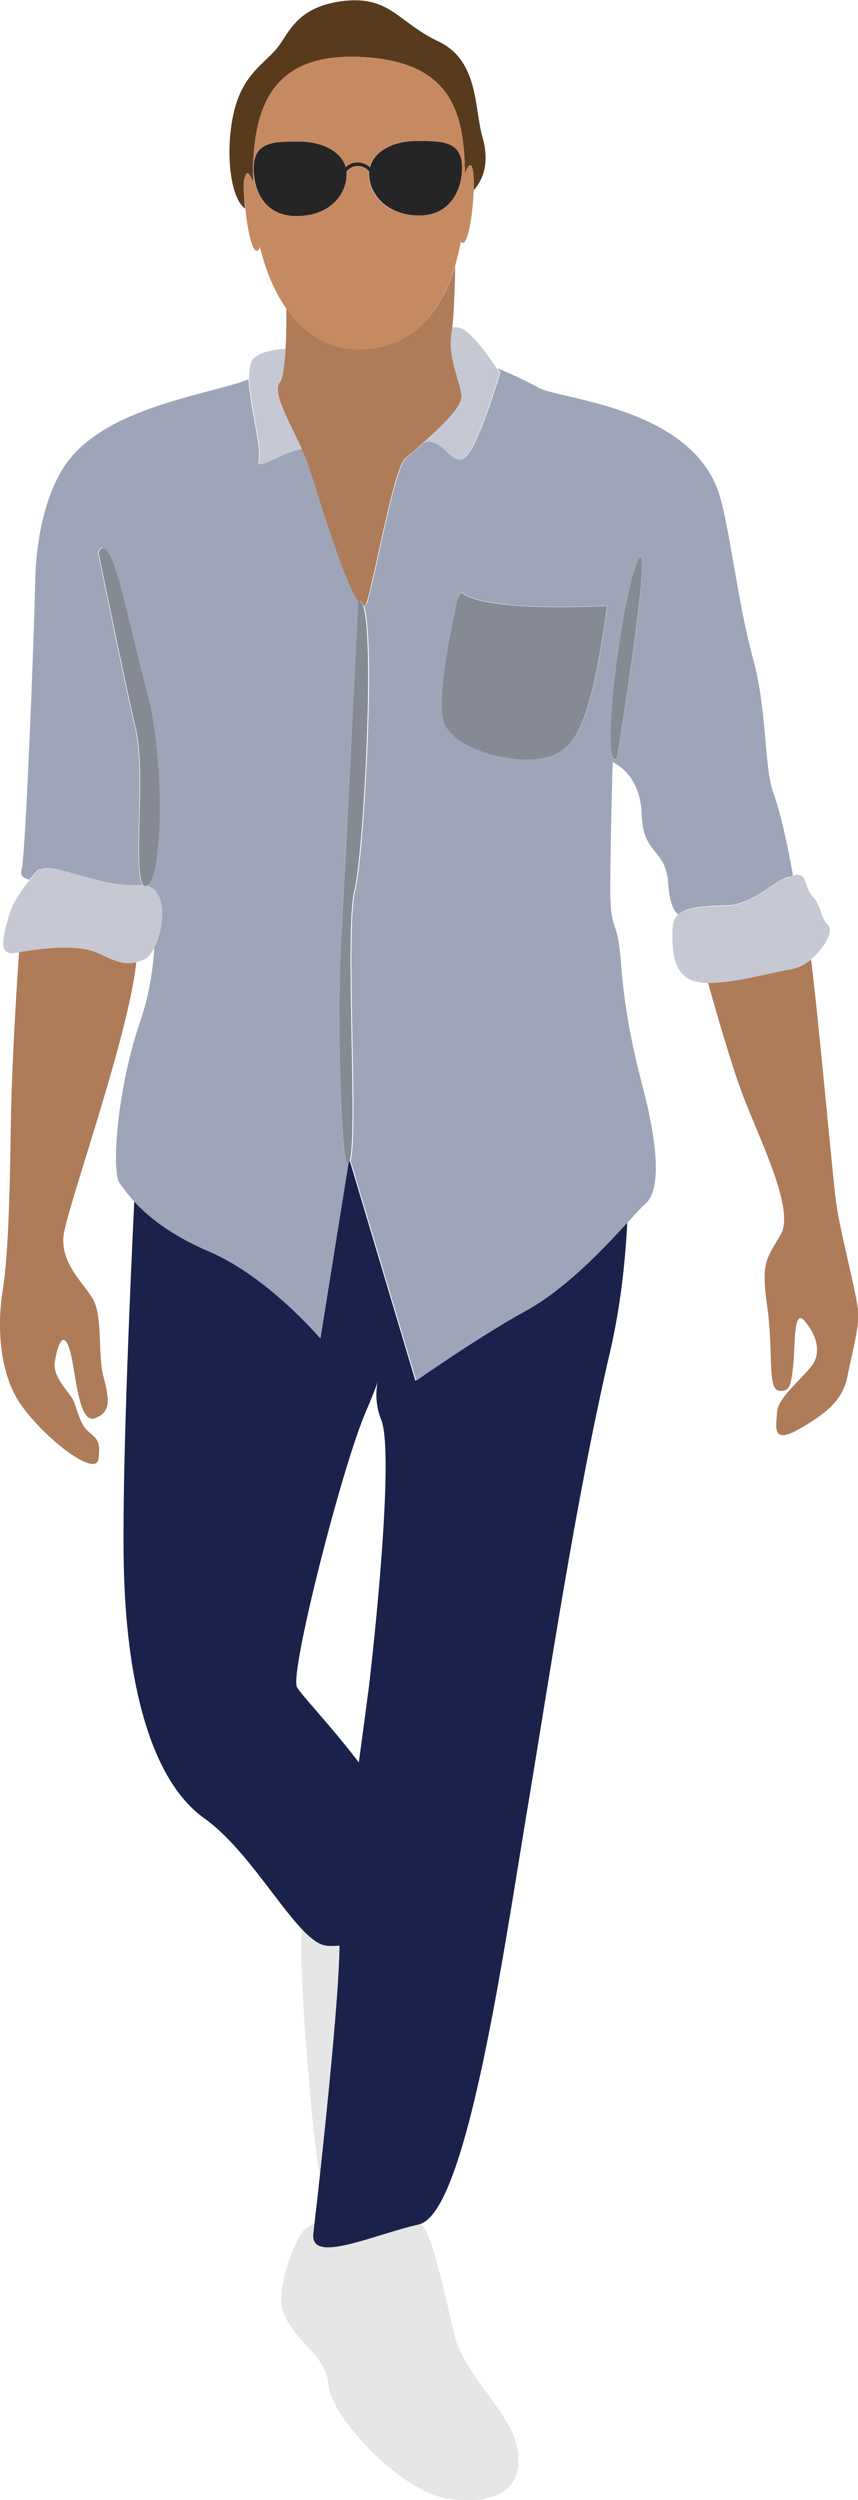
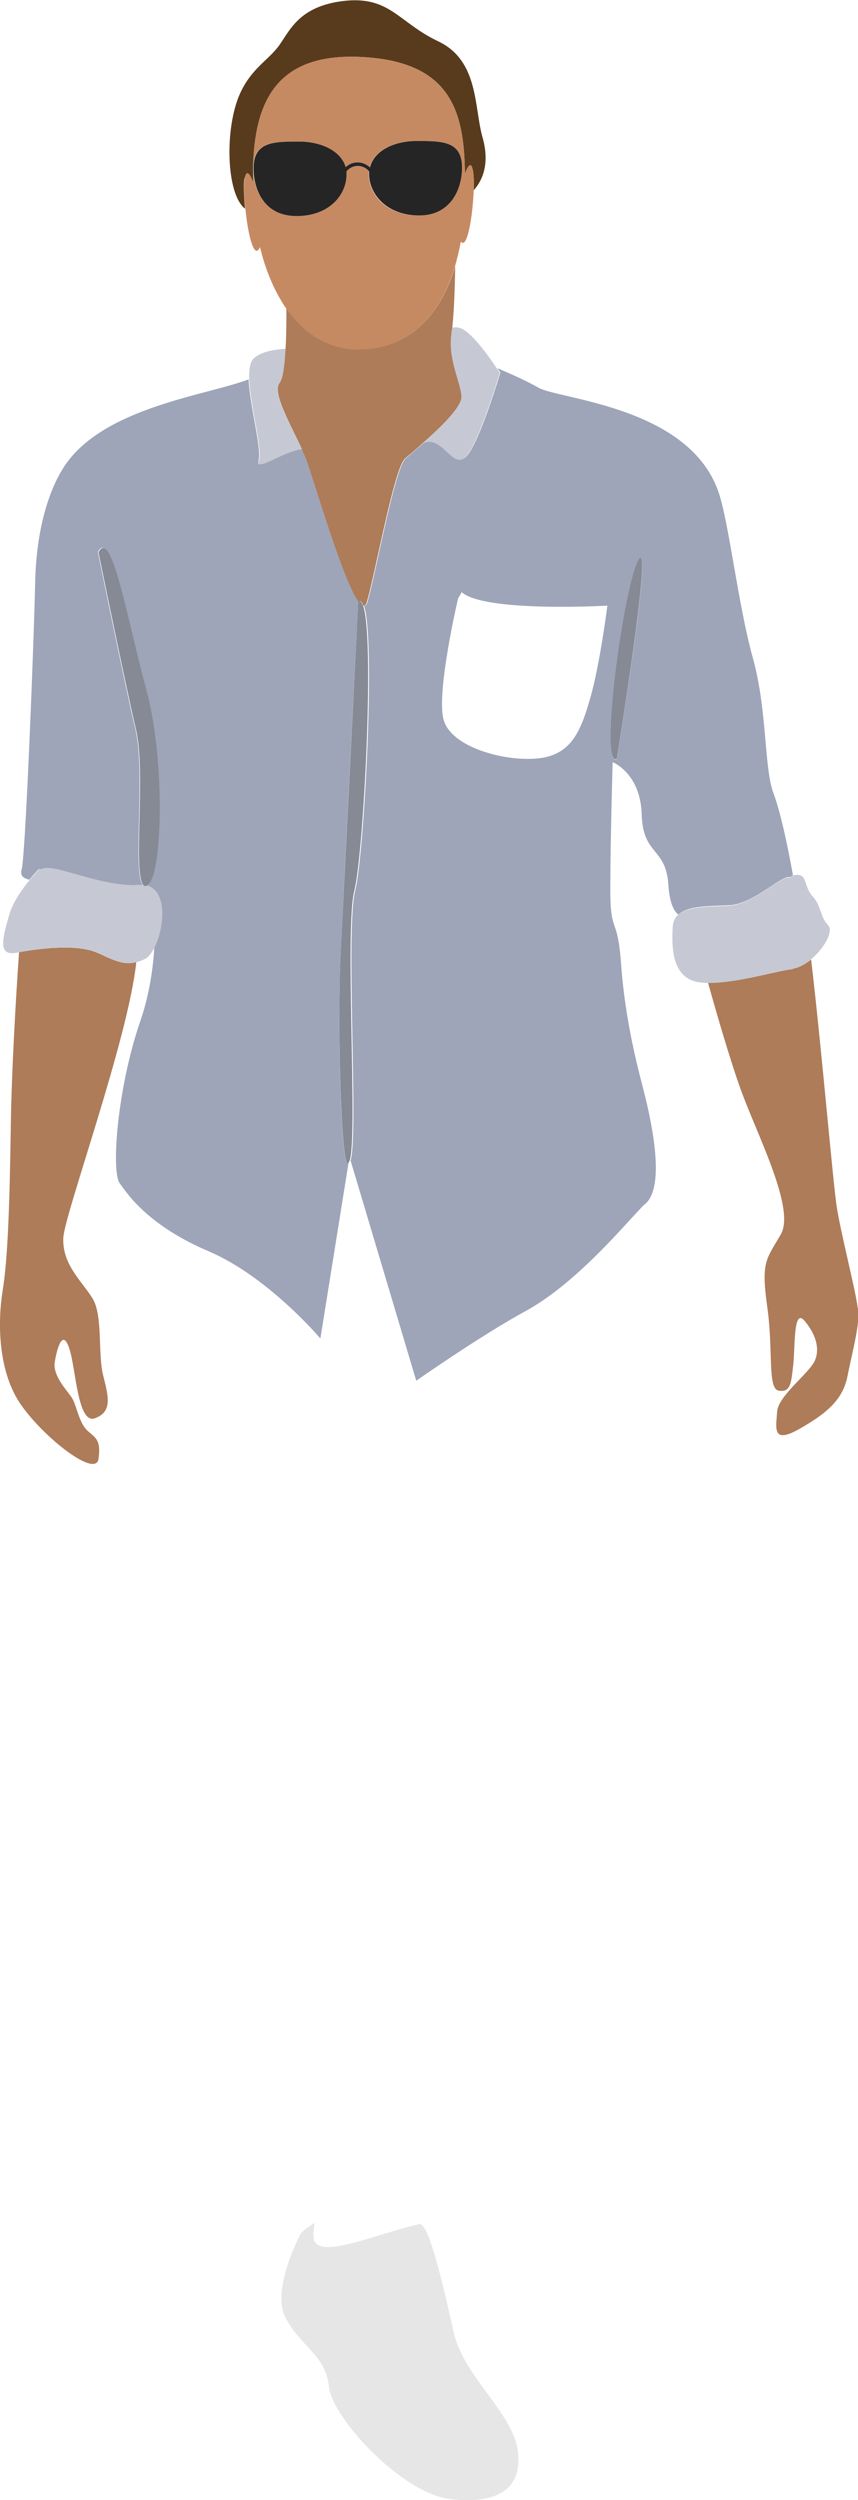
<svg xmlns="http://www.w3.org/2000/svg" id="_レイヤー_2" data-name="レイヤー 2" viewBox="0 0 29.27 85.28">
  <defs>
    <style>
      .cls-1 {
        fill: none;
      }

      .cls-2 {
        fill: #c68a62;
      }

      .cls-3 {
        fill: #868a95;
      }

      .cls-4 {
        fill: #262525;
      }

      .cls-5 {
        fill: #1a224b;
      }

      .cls-6 {
        fill: #e6e6e7;
      }

      .cls-7 {
        fill: #c6c9d3;
      }

      .cls-8 {
        fill: #ae7c59;
      }

      .cls-9 {
        fill: #583b1c;
      }

      .cls-10 {
        fill: #9ea5b9;
      }
    </style>
  </defs>
  <g id="_作業" data-name="作業">
    <g>
      <path class="cls-1" d="M12.89,47.1c-.02.08-.12.37-.39,1-.82,1.86-2.62,8.95-2.37,9.44.12.25,1.15,1.32,2.11,2.57.14-1.04.26-1.91.32-2.39.18-1.43.91-8.2.44-9.32-.25-.61-.14-1.19-.11-1.31Z" />
-       <path class="cls-6" d="M11.58,66.36c-.16.02-.31.03-.46,0-.25-.03-.52-.24-.82-.56-.13,1.44.37,7.25.61,8.41.26-2.38.64-6.13.67-7.73,0-.04,0-.09,0-.13Z" />
      <path class="cls-6" d="M10.69,76.18c.01-.09.02-.2.04-.35-.2.12-.36.24-.47.36,0,0-1.01,1.88-.53,2.85.48.97,1.39,1.3,1.49,2.37.1,1.06,2.49,3.65,4.14,3.84,1.64.19,2.49-.37,2.3-1.67-.19-1.3-1.84-2.51-2.18-4.01-.31-1.35-.83-3.78-1.18-3.7-1.62.37-3.73,1.37-3.6.31Z" />
-       <path class="cls-5" d="M17.89,44.73c-1.54.85-3.72,2.37-3.72,2.37l-2.24-7.51s-.02.07-.04.08l-.96,5.99s-1.77-2.1-3.8-2.97c-1.34-.57-2.1-1.22-2.55-1.71-.15,3.17-.44,9.75-.35,12.71.12,3.98.99,7.08,2.73,8.33,1.31.93,2.44,2.84,3.34,3.79.3.32.58.53.82.56.15.02.3.01.46,0,0,.05,0,.09,0,.13-.03,1.6-.41,5.35-.67,7.73-.07.67-.14,1.23-.18,1.61-.02.15-.03.27-.04.35-.12,1.06,1.99.06,3.6-.31.35-.08.69-.56,1-1.3,1.13-2.68,2.03-8.82,2.66-12.62.81-4.85,1.68-10.75,2.86-15.84.35-1.51.52-3.03.59-4.43-.85.93-2.14,2.3-3.51,3.05ZM12.56,57.73c-.06.47-.18,1.35-.32,2.39-.95-1.25-1.99-2.33-2.11-2.57-.25-.5,1.55-7.58,2.37-9.44.27-.63.37-.92.39-1-.03.12-.14.7.11,1.31.47,1.12-.26,7.89-.44,9.32Z" />
      <path class="cls-8" d="M3.36,32.52c-.71-.34-2.01-.16-2.71-.04-.1,1.43-.25,3.94-.28,5.82-.04,2.77-.1,4.61-.28,5.73-.18,1.12-.15,2.8.64,3.91.79,1.12,2.53,2.48,2.63,1.83.09-.65-.09-.71-.37-.96-.28-.25-.37-.81-.5-1.06-.12-.25-.71-.78-.62-1.3.09-.53.28-1.12.5-.43.22.68.28,2.58.87,2.36.59-.22.47-.71.28-1.46-.19-.75,0-2.05-.37-2.64-.37-.59-1.03-1.15-.99-2.05.03-.79,2.21-6.76,2.49-9.41-.38.1-.68-.01-1.28-.3Z" />
      <path class="cls-8" d="M29.26,44.62c-.06-.56-.56-2.48-.71-3.42-.12-.7-.54-5.64-.88-8.47-.2.16-.41.28-.61.31-.6.08-1.95.49-2.91.47.3,1.08.79,2.76,1.15,3.74.56,1.52,1.83,3.98,1.34,4.85-.5.87-.68.93-.47,2.45.22,1.52,0,2.83.4,2.89.4.06.42-.25.49-.87.07-.62,0-1.96.38-1.52.37.43.56.96.34,1.4-.22.43-1.24,1.18-1.27,1.71-.03.53-.19,1.12.75.59.93-.53,1.49-.99,1.65-1.8.16-.81.43-1.77.37-2.33Z" />
      <path class="cls-10" d="M7.13,42.69c2.03.87,3.8,2.97,3.8,2.97l.96-5.99c-.26.34-.39-4.7-.27-7.13.12-2.55.6-12.02.6-12.02-.54-.76-1.54-4.23-1.79-4.88-.04-.1-.08-.21-.14-.32-.7.1-1.59.81-1.47.38.11-.41-.3-1.85-.34-2.76-1.35.53-4.87.93-6.24,2.9-.48.69-.99,2-1.04,3.99-.04,1.99-.33,9.36-.46,9.82-.06.21.03.3.26.36.18-.22.32-.36.32-.36h.12c.34-.23,1.99.62,3.27.54.06,0,.12,0,.17,0-.37-.34.09-3.85-.26-5.31-.37-1.57-1.28-6.05-1.28-6.05.46-.87.99,2.32,1.64,4.72.65,2.4.55,6.46,0,6.65,0,0,0,0,0,0,.68.19.59,1.35.29,2.03-.04.76-.17,1.7-.49,2.62-.78,2.28-.99,5.09-.7,5.51.1.14.25.35.48.61.45.49,1.21,1.14,2.55,1.71Z" />
      <path class="cls-10" d="M26.94,29.94l.11-.09s-.33-1.91-.66-2.78c-.33-.87-.21-2.82-.7-4.6-.5-1.78-.81-4.55-1.16-5.63-.97-2.98-5.47-3.21-6.17-3.62-.4-.23-.97-.48-1.39-.66.06.09.1.15.1.15,0,0-.71,2.39-1.16,2.86-.45.47-.81-.78-1.47-.45-.26.23-.49.42-.6.52-.37.31-.99,3.79-1.3,4.88-.03.1-.07.15-.12.15.4,1.2,0,8.53-.3,9.7-.34,1.3.12,8.32-.16,9.22l2.24,7.51s2.18-1.53,3.72-2.37c1.37-.75,2.66-2.12,3.51-3.05.19-.21.36-.39.5-.54.11-.12.94-.42,0-4.05-.25-.95-.61-2.43-.74-4.17-.12-1.74-.37-.99-.37-2.57s.08-4.35.08-4.35c0,0,.95.37.99,1.78.04,1.41.83,1.12.91,2.4.04.56.15.86.34,1.02.33-.31,1.07-.29,1.73-.32.87-.04,1.82-1.08,2.09-.95ZM15.63,20.41l.12-.21c.79.7,4.97.46,4.97.46,0,0-.25,1.98-.58,3.14-.33,1.16-.66,1.95-1.78,2.07-1.12.12-2.98-.37-3.23-1.33-.25-.95.5-4.14.5-4.14ZM21.04,25.9c-.62.35.25-6.02.75-6.81.5-.79-.75,6.81-.75,6.81Z" />
      <path class="cls-7" d="M8.83,15.7c-.12.43.77-.28,1.47-.38-.38-.81-1.04-1.93-.76-2.26.11-.13.17-.6.2-1.16-.37.02-.82.09-1.08.32-.13.12-.17.38-.16.72.04.91.45,2.35.34,2.76Z" />
      <path class="cls-7" d="M15.74,13.53c.02.34-.73,1.08-1.32,1.6.66-.33,1.02.92,1.47.45.45-.47,1.16-2.86,1.16-2.86,0,0-.04-.06-.1-.15-.21-.32-.71-1.04-1.11-1.31-.15-.1-.29-.11-.42-.08,0,.07-.02.14-.03.21-.12.87.31,1.65.34,2.14Z" />
      <path class="cls-8" d="M10.29,15.32c.05.11.1.22.14.32.25.65,1.25,4.13,1.79,4.88.07-.05.13,0,.18.15.05,0,.09-.05.12-.15.31-1.09.93-4.57,1.3-4.88.11-.1.34-.28.6-.52.59-.52,1.35-1.25,1.32-1.6-.03-.5-.47-1.27-.34-2.14,0-.06.02-.13.03-.21.07-.63.09-1.56.1-2.09-.48,1.6-1.51,2.83-3.27,2.83-1.07,0-1.9-.57-2.49-1.41,0,.43,0,.94-.03,1.4-.03.56-.09,1.03-.2,1.16-.27.33.39,1.45.76,2.26Z" />
      <path class="cls-9" d="M8.35,6.07c.07-.33.2-.08.28.14-.03-2.36.5-4.39,3.62-4.27,3.1.13,3.59,1.81,3.61,3.99.08-.22.2-.46.27-.13.03.13.04.39.03.69.27-.3.57-.86.3-1.81-.29-1.02-.12-2.61-1.51-3.27-1.39-.66-1.65-1.58-3.29-1.37-1.41.19-1.74.93-2.11,1.47-.37.54-.97.8-1.37,1.7-.52,1.17-.47,3.41.18,3.91-.04-.44-.06-.86-.02-1.04Z" />
      <path class="cls-2" d="M12.25,11.92c1.76,0,2.79-1.23,3.27-2.83.08-.28.15-.56.2-.85.22.3.41-.9.44-1.75.01-.3,0-.56-.03-.69-.08-.32-.2-.09-.27.13-.02-2.18-.51-3.86-3.61-3.99-3.12-.13-3.65,1.91-3.62,4.27-.08-.22-.21-.47-.28-.14-.04.18-.03.6.02,1.04.08.82.28,1.73.48,1.36,0-.01.01-.03.02-.04.18.76.48,1.49.89,2.09.59.84,1.42,1.41,2.49,1.41ZM8.64,5.74c0-.91.68-.91,1.55-.91.76,0,1.43.32,1.59.87.11-.1.26-.16.41-.16s.3.06.42.17c.14-.57.82-.9,1.59-.9.87,0,1.55,0,1.55.91,0,.7-.34,1.63-1.46,1.63s-1.71-.72-1.71-1.42c0-.03,0-.05,0-.08-.1-.12-.24-.19-.39-.19s-.29.07-.38.18c0,.04,0,.07,0,.11,0,.7-.61,1.42-1.71,1.42s-1.46-.93-1.46-1.63Z" />
      <path class="cls-4" d="M11.82,5.95s0-.07,0-.11c.1-.11.23-.18.38-.18s.29.07.39.19c0,.03,0,.05,0,.08,0,.7.61,1.42,1.71,1.42s1.46-.93,1.46-1.63c0-.91-.68-.91-1.55-.91-.77,0-1.45.33-1.59.9-.11-.1-.26-.17-.42-.17s-.3.06-.41.16c-.16-.55-.83-.87-1.59-.87-.87,0-1.55,0-1.55.91,0,.7.34,1.63,1.46,1.63s1.71-.72,1.71-1.42Z" />
      <path class="cls-7" d="M27.05,33.04c.2-.03.42-.14.61-.31.45-.37.79-.96.59-1.17-.29-.3-.21-.63-.54-1-.33-.37-.13-.81-.66-.7l-.11.09c-.26-.13-1.22.91-2.09.95-.67.03-1.4.01-1.73.32-.1.09-.16.22-.17.38-.04.7-.04,1.78.91,1.91.09.01.18.02.28.02.96.02,2.31-.4,2.91-.47Z" />
      <path class="cls-7" d="M5,30.21s-.07,0-.1-.02c-.05,0-.11,0-.17,0-1.28.08-2.93-.77-3.27-.54h-.12s-.14.14-.32.36c-.26.31-.59.78-.71,1.21-.21.75-.41,1.41.25,1.28.03,0,.07-.01.11-.02.7-.13,2-.3,2.71.04.6.29.9.4,1.28.3.09-.02.19-.06.29-.11.13-.06.25-.24.36-.47.3-.68.39-1.84-.29-2.03Z" />
-       <path class="cls-3" d="M18.35,25.88c1.12-.12,1.45-.91,1.78-2.07.33-1.16.58-3.14.58-3.14,0,0-4.18.24-4.97-.46l-.12.21s-.75,3.19-.5,4.14c.25.95,2.11,1.45,3.23,1.33Z" />
      <path class="cls-3" d="M5,30.21s0,0,0,0c.55-.19.65-4.25,0-6.65-.65-2.4-1.19-5.59-1.64-4.72,0,0,.91,4.47,1.28,6.05.35,1.46-.12,4.96.26,5.31.03.03.06.03.1.02Z" />
-       <path class="cls-3" d="M21.79,19.08c-.5.79-1.37,7.16-.75,6.81,0,0,1.24-7.6.75-6.81Z" />
+       <path class="cls-3" d="M21.79,19.08c-.5.79-1.37,7.16-.75,6.81,0,0,1.24-7.6.75-6.81" />
      <path class="cls-3" d="M12.22,20.52s-.47,9.47-.6,12.02c-.12,2.43.02,7.47.27,7.13.01-.02.02-.04.04-.08.28-.9-.18-7.92.16-9.22.3-1.17.7-8.5.3-9.7-.05-.14-.11-.2-.18-.15Z" />
    </g>
  </g>
</svg>